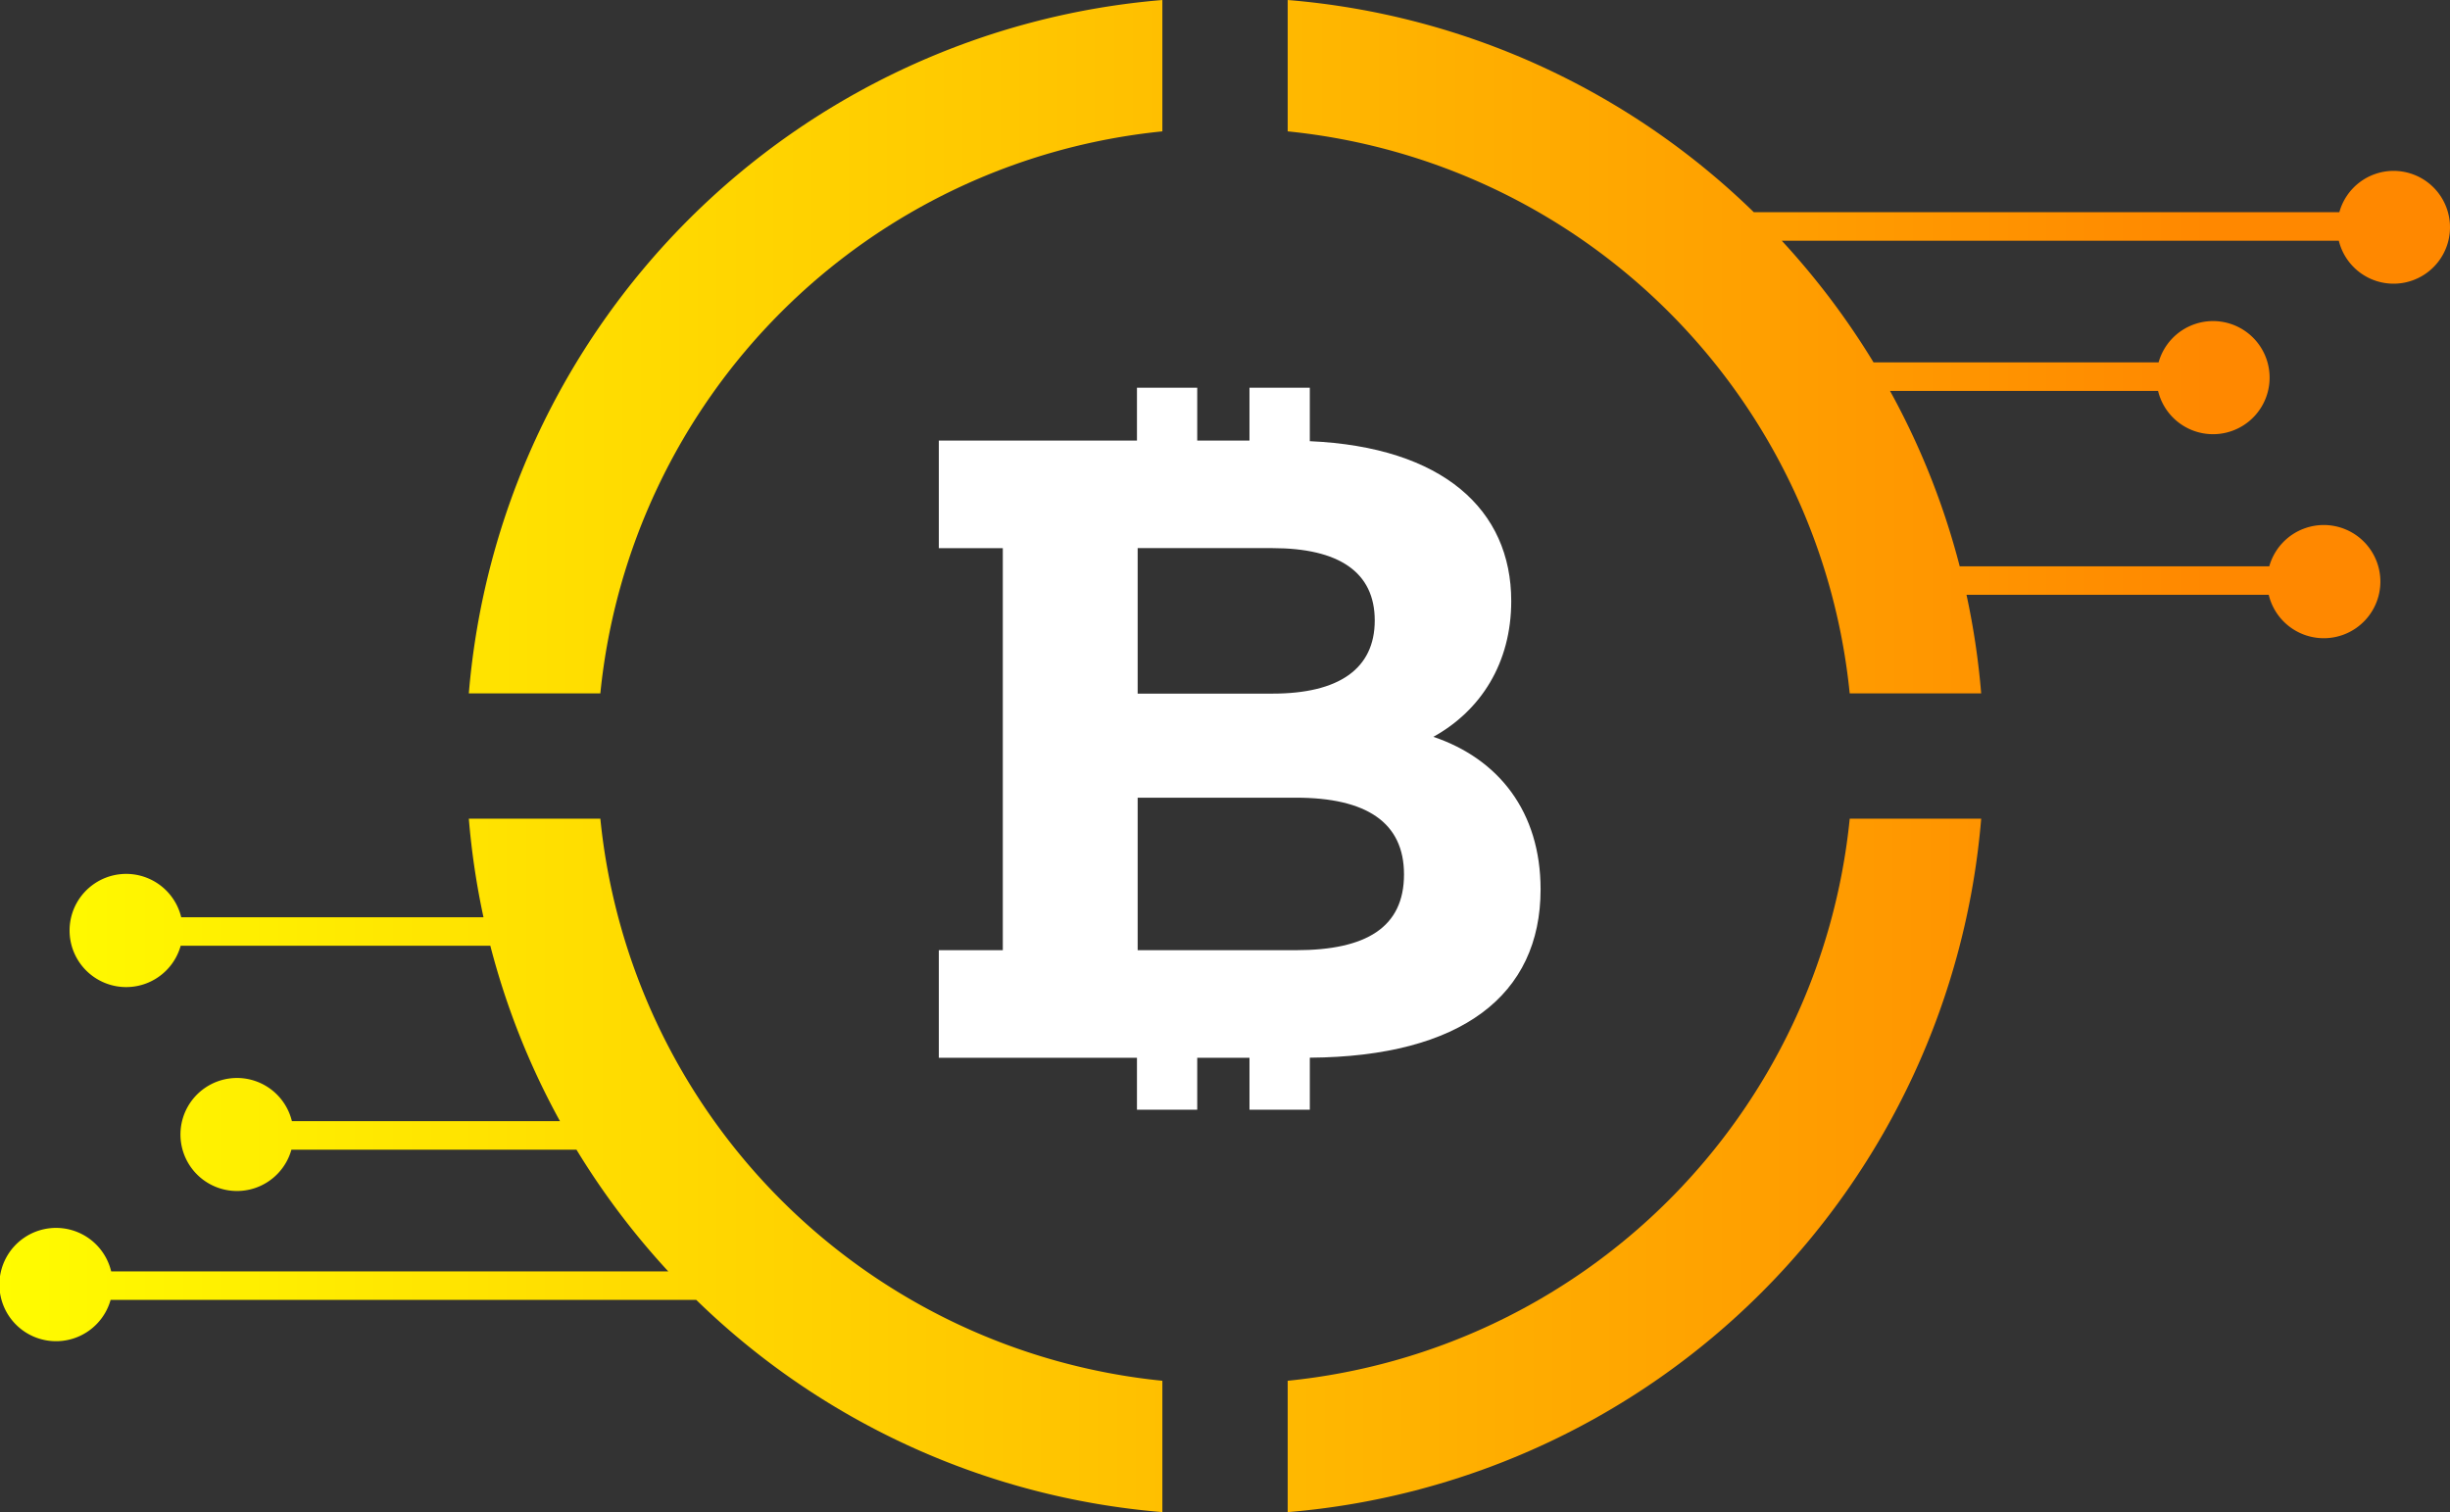
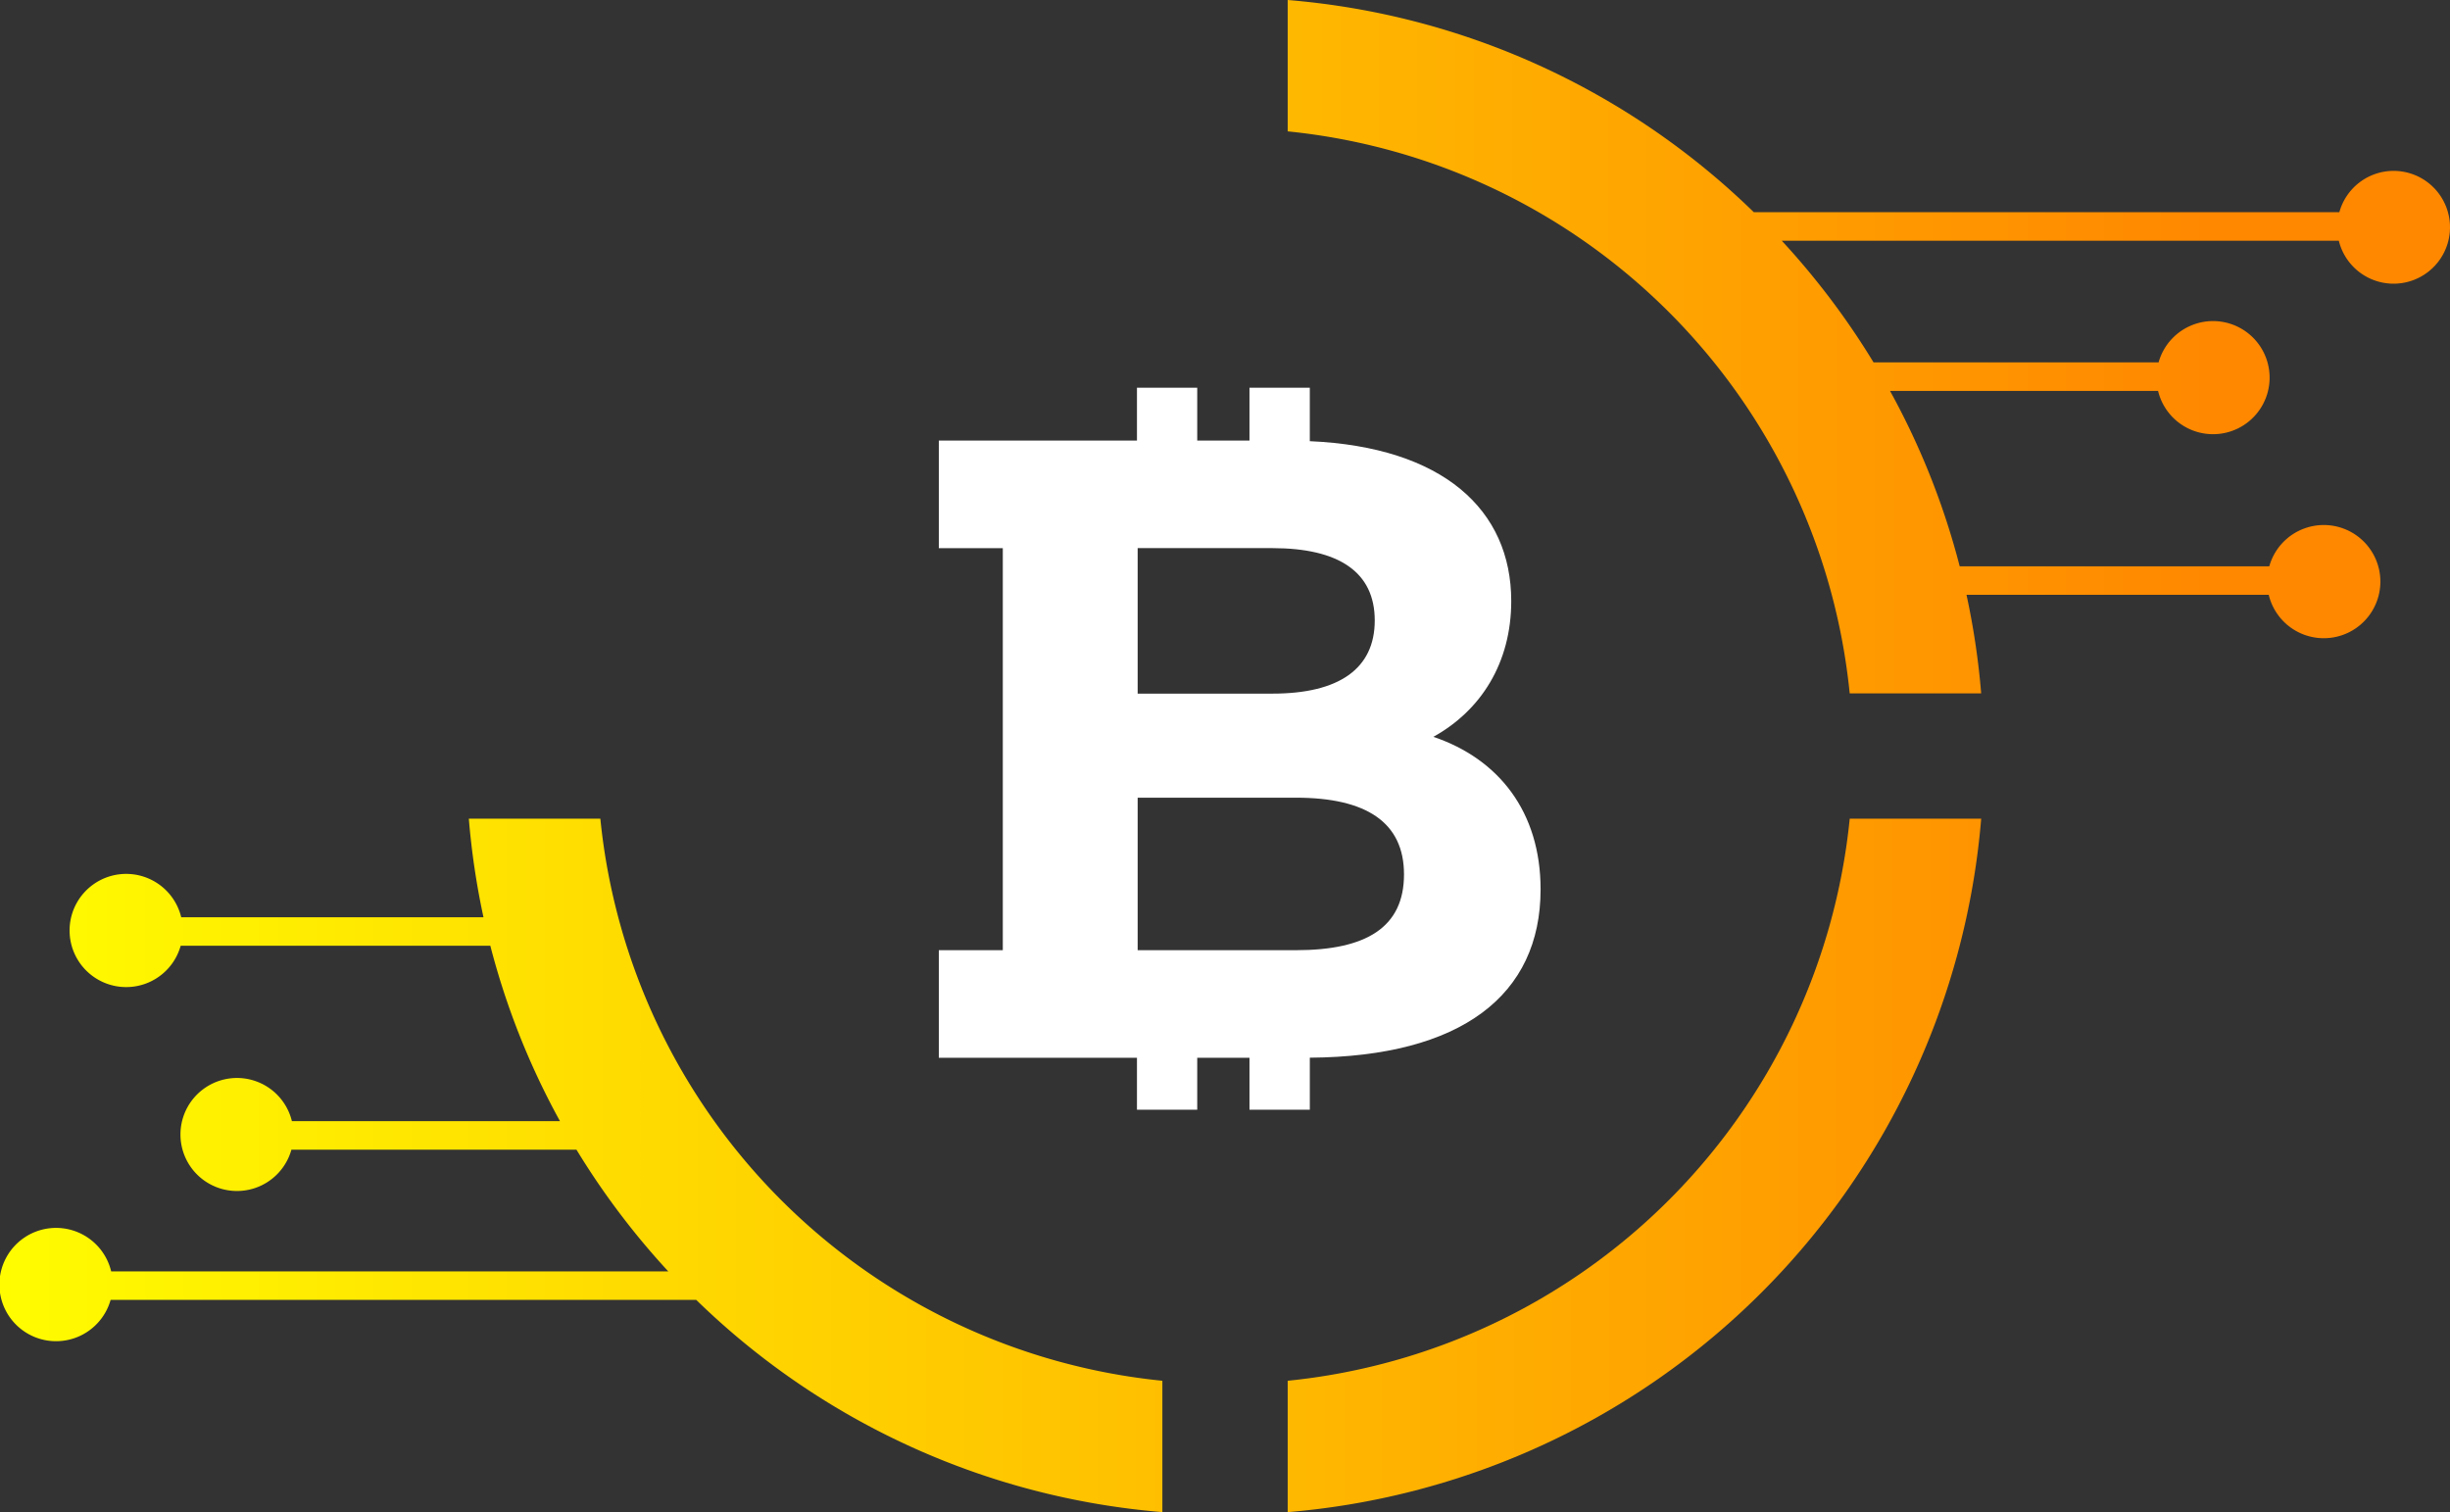
<svg xmlns="http://www.w3.org/2000/svg" xmlns:xlink="http://www.w3.org/1999/xlink" width="377.148" height="232.796" viewBox="0 0 377.148 232.796">
  <rect x="0" y="0" width="377.148" height="232.796" fill="#333333" stroke="none" />
  <defs>
    <linearGradient id="linear-gradient" x1="-0.752" y1="0.5" x2="2.506" y2="0.5" gradientUnits="objectBoundingBox">
      <stop offset="0" stop-color="#ff0" />
      <stop offset="1" stop-color="#f80" />
    </linearGradient>
    <linearGradient id="linear-gradient-2" x1="-1.932" y1="0.5" x2="1.325" y2="0.5" xlink:href="#linear-gradient" />
    <linearGradient id="linear-gradient-3" x1="-1.153" y1="0.5" x2="0.791" y2="0.5" xlink:href="#linear-gradient" />
    <linearGradient id="linear-gradient-4" x1="-0.045" y1="0.5" x2="1.898" y2="0.5" xlink:href="#linear-gradient" />
  </defs>
  <g id="Logo-Bitcoin" transform="translate(-80.719 -77.793)">
    <path id="Tracé_9349" data-name="Tracé 9349" d="M222.555,175.342c0-11.946-6.451-20.086-16.505-23.484,7.34-4.068,11.987-11.4,11.987-20.9,0-14.082-10.539-23.719-31.007-24.615V98.115h-9.288v8.137H169.7V98.115h-9.279v8.137h-30.5v16.561h9.849v61.894h-9.849V201.27h30.5v7.993H169.7V201.27h8.043v7.993h9.288v-8.007C210.365,201.094,222.555,191.629,222.555,175.342Zm-25.529-41.4c0,7.461-5.546,11.265-15.738,11.265H160.529v-22.4h20.758C191.481,122.813,197.026,126.478,197.026,133.945ZM184.9,184.706H160.529V161.228H184.9c10.824,0,16.629,3.8,16.629,11.808C201.532,181.181,195.728,184.706,184.9,184.706Z" transform="translate(95.319 39.371)" fill="#fff" />
    <g id="Groupe_7825" data-name="Groupe 7825" transform="translate(80.719 77.793)">
      <g id="Groupe_7823" data-name="Groupe 7823" transform="translate(72.171)">
-         <path id="Tracé_9350" data-name="Tracé 9350" d="M105.289,184.543h20.244a96.66,96.66,0,0,1,86.518-86.526V77.793A116.811,116.811,0,0,0,105.289,184.543Z" transform="translate(-105.289 -77.793)" fill="url(#linear-gradient)" />
        <path id="Tracé_9351" data-name="Tracé 9351" d="M148.2,207.23v20.224A116.813,116.813,0,0,0,254.957,120.7H234.719A96.668,96.668,0,0,1,148.2,207.23Z" transform="translate(-22.146 5.342)" fill="url(#linear-gradient-2)" />
      </g>
      <g id="Groupe_7824" data-name="Groupe 7824">
        <path id="Tracé_9352" data-name="Tracé 9352" d="M318.425,104.1a8.674,8.674,0,0,0-8.336,6.362H219.955A116.411,116.411,0,0,0,148.2,77.793V98.017a96.665,96.665,0,0,1,86.515,86.526h20.239a116.588,116.588,0,0,0-2.259-15.174h46.525a8.713,8.713,0,1,0,.082-4.385H251.65a116.018,116.018,0,0,0-10.727-27.009h41.261a8.707,8.707,0,1,0,.079-4.391H238.385a117.558,117.558,0,0,0-14.126-18.732h85.748a8.683,8.683,0,1,0,8.419-10.751Z" transform="translate(50.025 -77.793)" fill="url(#linear-gradient-3)" />
        <path id="Tracé_9353" data-name="Tracé 9353" d="M173.135,120.7H152.89a117.586,117.586,0,0,0,2.256,15.174H108.615a8.713,8.713,0,1,0-.082,4.385H156.2a116.039,116.039,0,0,0,10.724,27.006h-41.27a8.7,8.7,0,1,0-.076,4.391h43.882a117.928,117.928,0,0,0,14.129,18.732H97.832a8.722,8.722,0,1,0-.085,4.386h90.145a116.339,116.339,0,0,0,71.76,32.675V207.23A96.654,96.654,0,0,1,173.135,120.7Z" transform="translate(-80.719 5.342)" fill="url(#linear-gradient-4)" />
      </g>
    </g>
  </g>
</svg>